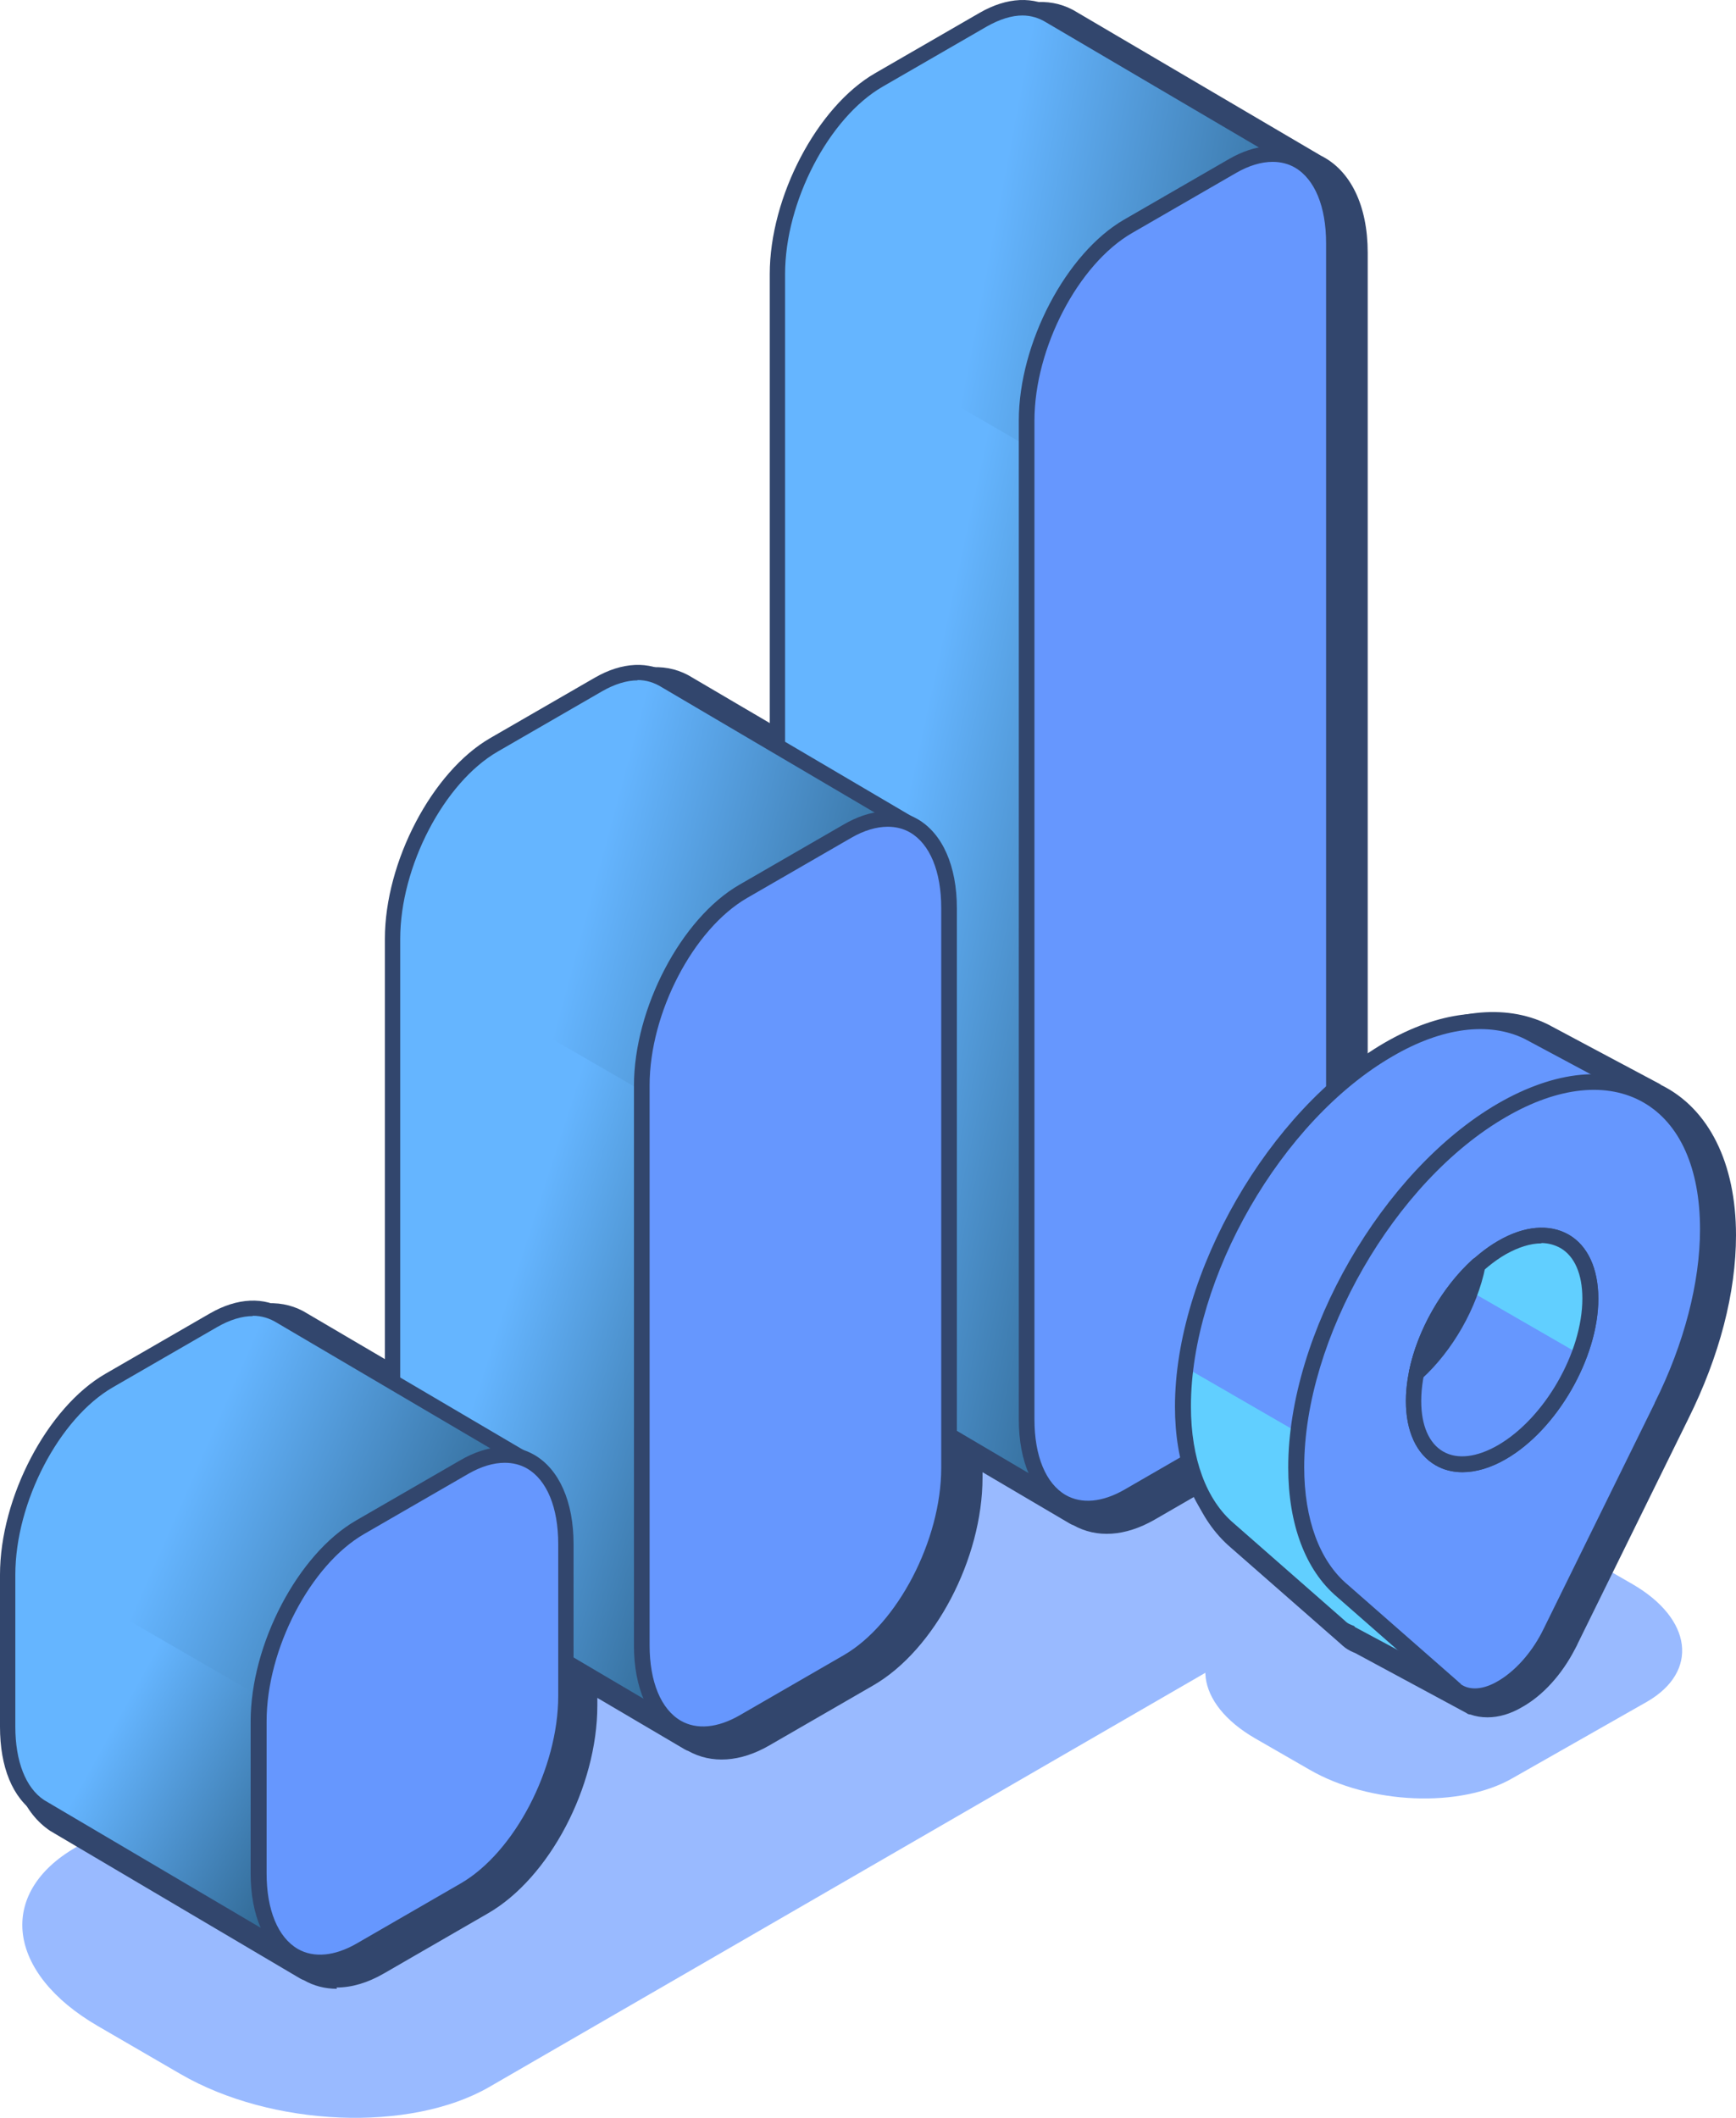
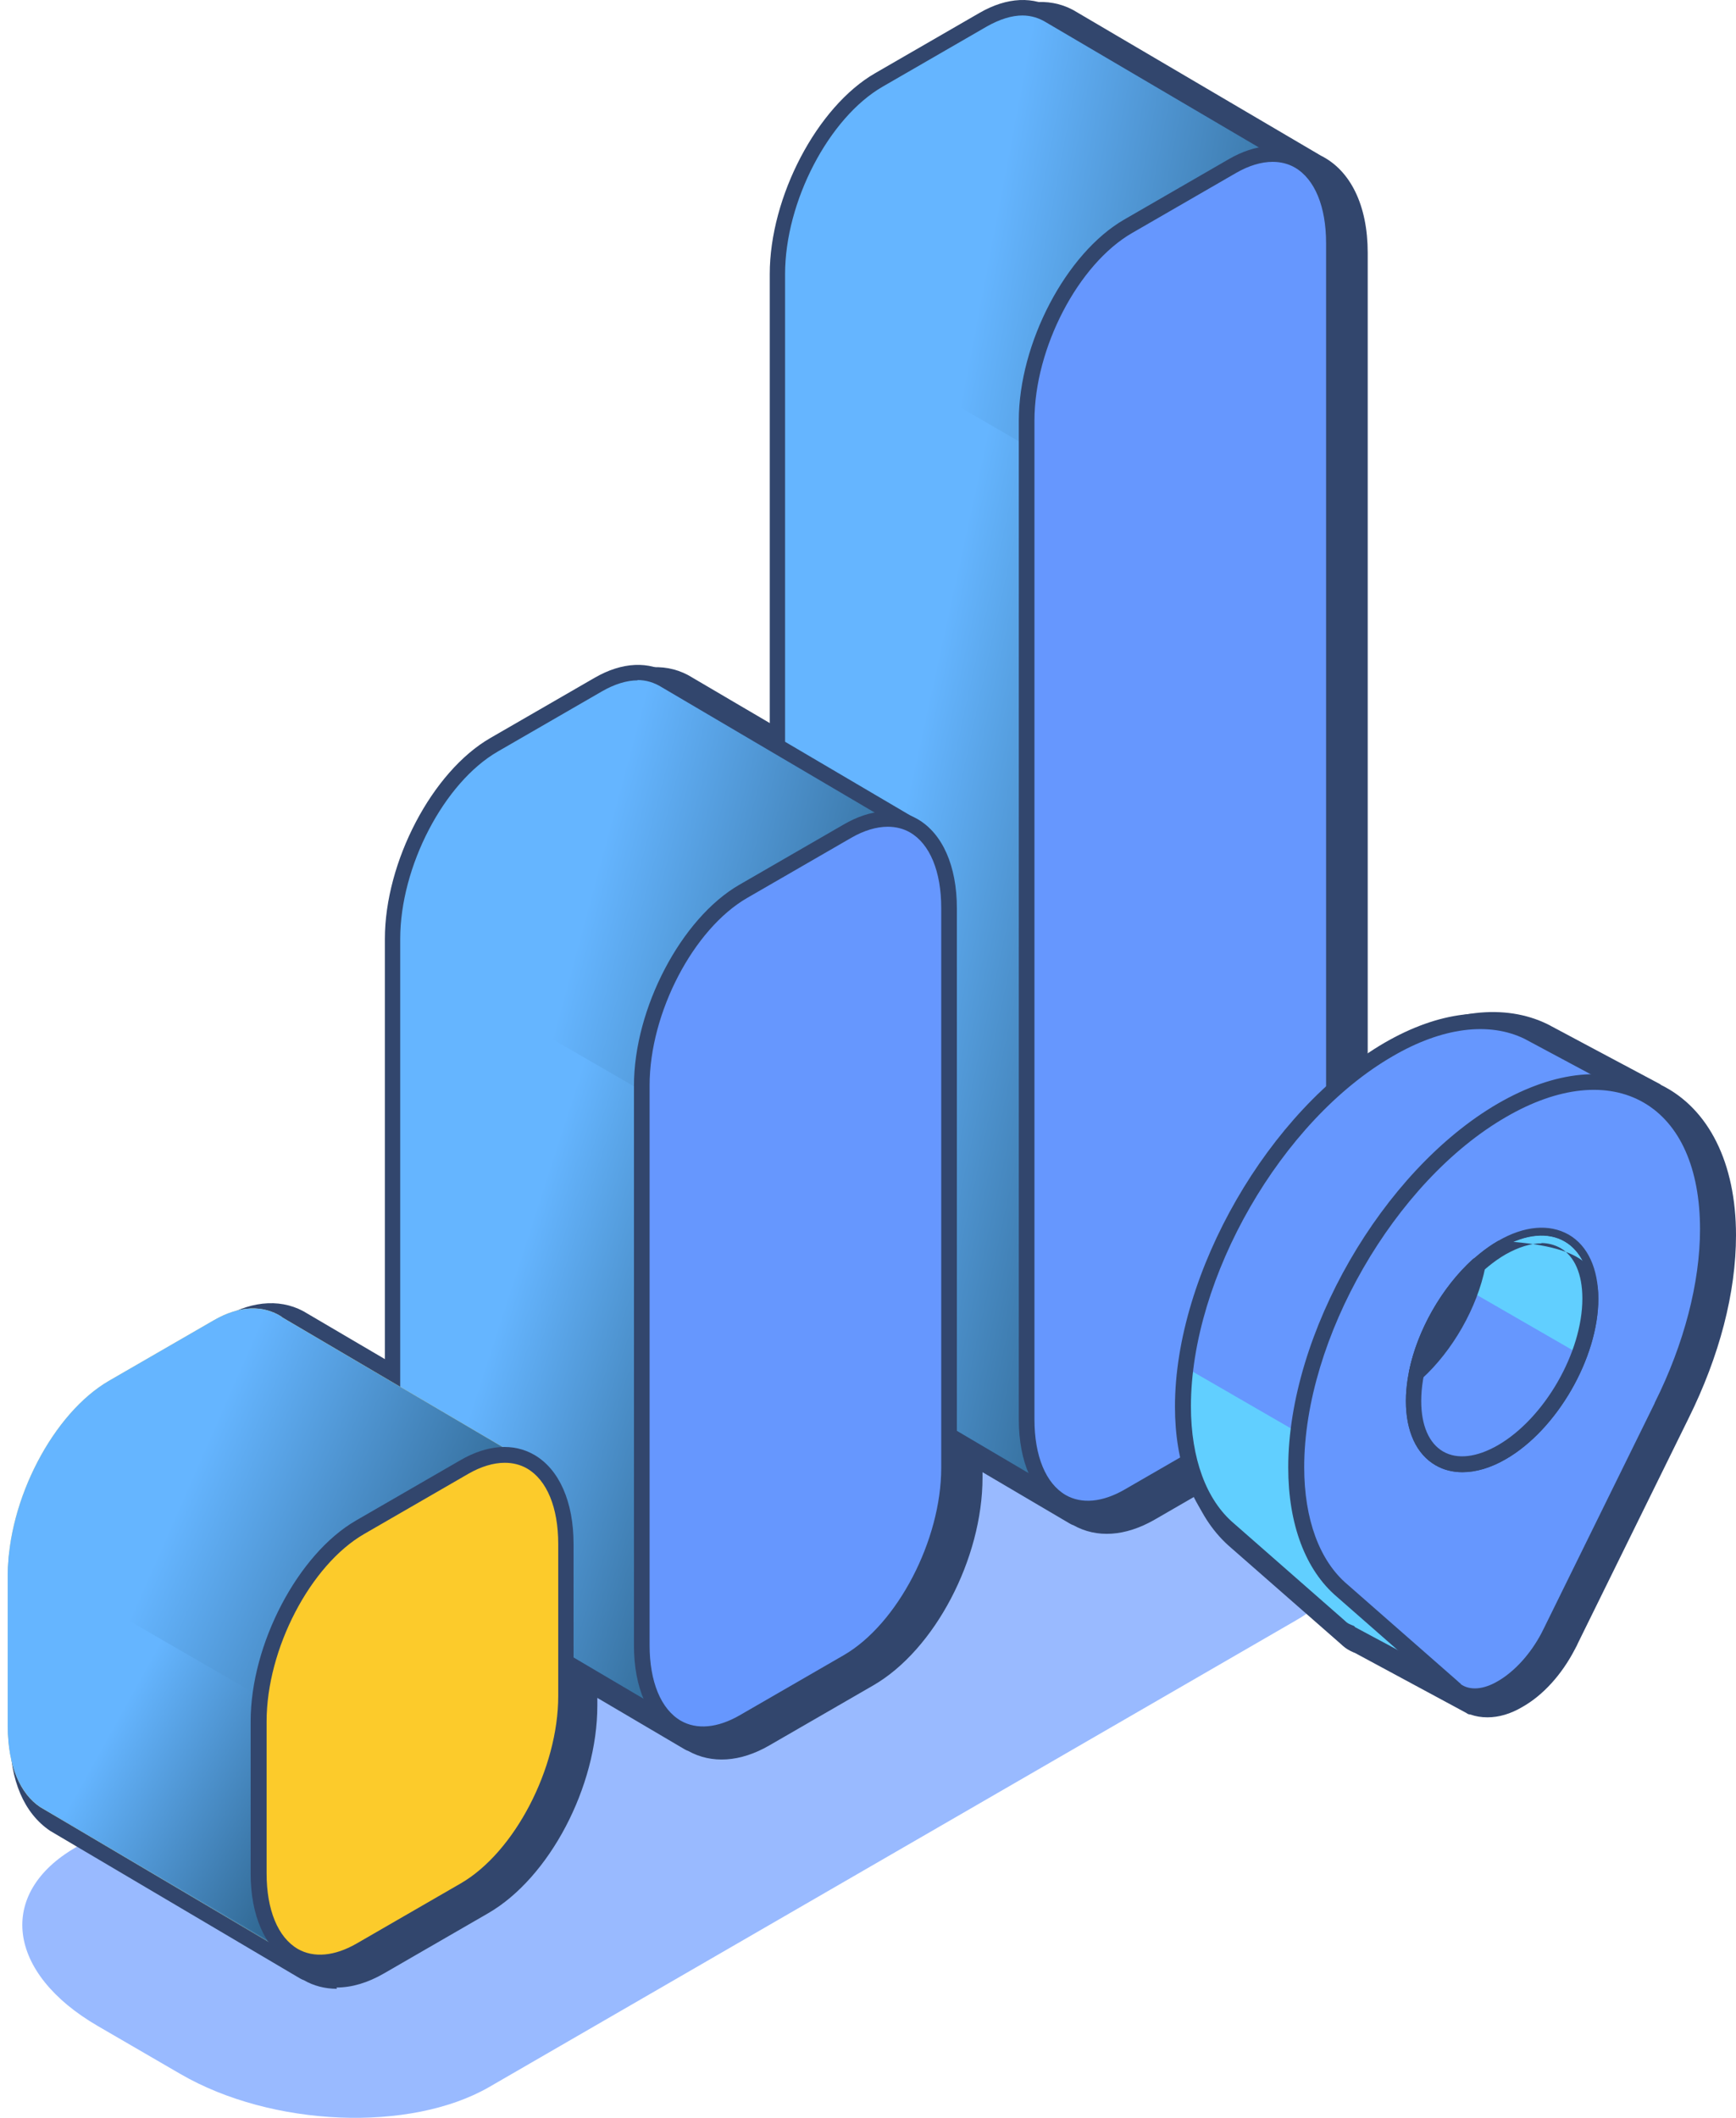
<svg xmlns="http://www.w3.org/2000/svg" width="164" height="200" viewBox="0 0 164 200" fill="none">
  <path d="M122.468 153L46.232 197.079C38.753 201.401 25.688 200.868 17.056 195.866L9.252 191.336C0.621 186.333 -0.325 178.784 7.154 174.462L83.389 130.383C90.868 126.061 103.934 126.594 112.565 131.597L120.369 136.126C129.001 141.129 129.947 148.678 122.468 153Z" fill="#99BAFF" />
-   <path d="M155.605 160.697L142.894 167.92C137.987 170.762 129.385 170.407 123.71 167.121L118.566 164.161C112.891 160.875 112.27 155.901 117.177 153.059L129.888 145.836C134.795 142.994 143.397 143.349 149.072 146.635L154.216 149.596C159.891 152.882 160.512 157.855 155.605 160.697Z" fill="#99BAFF" />
  <path d="M123.858 15.996L101.008 2.526C99.294 1.431 97.047 1.431 94.564 2.882L84.72 8.565C79.429 11.615 75.143 19.844 75.143 26.89V71.502L64.649 65.345C62.934 64.249 60.688 64.249 58.205 65.7L48.361 71.384C43.07 74.433 38.784 82.662 38.784 89.708V131.537L28.29 125.38C26.576 124.285 24.329 124.285 21.846 125.735L12.002 131.419C6.711 134.468 2.425 142.698 2.425 149.744V164.101C2.425 167.772 3.607 170.407 5.47 171.65L29.088 185.593C30.803 186.659 33.049 186.659 35.532 185.208L45.376 179.524C50.667 176.475 54.953 168.246 54.953 161.2V157.914L65.418 164.072C67.132 165.137 69.379 165.137 71.862 163.687L81.705 158.003C86.996 154.954 91.283 146.724 91.283 139.678V136.6L101.747 142.757C103.462 143.823 105.708 143.823 108.191 142.372L118.035 136.688C123.326 133.639 127.612 125.41 127.612 118.364V23.959C127.612 19.785 126.075 16.973 123.769 15.996H123.858Z" fill="#32466D" />
  <path d="M31.837 187.813C30.713 187.813 29.649 187.547 28.674 186.985C28.555 186.955 28.467 186.896 28.349 186.837L4.73 172.893C2.276 171.236 0.946 168.127 0.946 164.072V149.714C0.946 142.047 5.469 133.432 11.263 130.087L21.106 124.403C23.974 122.745 26.811 122.627 29.088 124.078L37.305 128.903V89.649C37.305 81.982 41.828 73.367 47.622 70.022L57.465 64.338C60.333 62.68 63.17 62.562 65.447 64.013L73.664 68.838V26.831C73.664 19.163 78.187 10.549 83.981 7.204L93.824 1.52C96.692 -0.138 99.53 -0.256 101.806 1.194L124.626 14.605C124.626 14.605 124.715 14.664 124.774 14.693C127.582 16.085 129.208 19.4 129.208 23.87V118.216C129.208 125.883 124.685 134.498 118.892 137.843L109.048 143.527C106.299 145.096 103.609 145.274 101.392 144.03C101.274 144.001 101.185 143.941 101.067 143.882L92.819 139.027V139.53C92.819 147.198 88.297 155.812 82.503 159.157L72.659 164.841C69.94 166.41 67.22 166.588 65.003 165.345C64.885 165.315 64.796 165.256 64.678 165.197L56.431 160.342V161.052C56.431 168.719 51.908 177.334 46.114 180.679L36.271 186.363C34.734 187.251 33.226 187.695 31.778 187.695L31.837 187.813ZM29.561 184.113C29.561 184.113 29.827 184.202 29.945 184.291C31.6 185.356 33.522 184.675 34.852 183.906L44.695 178.222C49.573 175.41 53.534 167.742 53.534 161.17V157.885C53.534 157.352 53.83 156.848 54.273 156.612C54.746 156.345 55.307 156.345 55.751 156.612L65.92 162.591C65.92 162.591 66.156 162.68 66.274 162.769C67.93 163.835 69.851 163.154 71.181 162.384L81.025 156.7C85.902 153.888 89.863 146.221 89.863 139.649V136.57C89.863 136.037 90.159 135.534 90.602 135.297C91.075 135.031 91.637 135.031 92.08 135.297L102.249 141.277C102.249 141.277 102.486 141.366 102.604 141.455C104.259 142.52 106.181 141.84 107.511 141.07L117.354 135.386C122.232 132.574 126.193 124.906 126.193 118.335V23.959C126.193 20.614 125.099 18.127 123.237 17.358C123.089 17.299 122.941 17.21 122.823 17.091L100.209 3.799C98.495 2.704 96.573 3.385 95.273 4.155L85.429 9.838C80.552 12.651 76.591 20.318 76.591 26.89V71.472C76.591 72.005 76.295 72.479 75.852 72.746C75.408 73.012 74.817 73.012 74.374 72.746L63.88 66.588C62.166 65.493 60.244 66.174 58.943 66.943L49.1 72.627C44.222 75.439 40.261 83.107 40.261 89.678V131.508C40.261 132.041 39.966 132.514 39.522 132.781C39.079 133.047 38.488 133.047 38.044 132.781L27.55 126.623C25.836 125.528 23.915 126.209 22.614 126.979L12.77 132.663C7.893 135.475 3.932 143.142 3.932 149.714V164.072C3.932 167.062 4.789 169.371 6.326 170.407L29.561 184.113Z" fill="#32466D" />
  <path d="M99.292 1.49C97.577 0.395 95.331 0.395 92.848 1.845L83.004 7.529C77.713 10.579 73.427 18.808 73.427 25.883V120.229C73.427 123.9 74.609 126.535 76.472 127.778L100.09 141.721L111.471 126.209L122.142 14.96L99.292 1.52V1.49Z" fill="#FFE36C" />
  <path d="M99.292 1.52C97.577 0.425 95.331 0.425 92.848 1.875L83.004 7.559C77.713 10.608 73.427 18.838 73.427 25.884V120.229C73.427 123.9 74.609 126.535 76.472 127.778L100.09 141.721L111.471 126.209L122.142 14.96L99.292 1.52Z" fill="url(#paint0_linear_372_871)" />
  <path d="M73.456 28.489V120.229C73.456 123.9 74.638 126.535 76.501 127.778L100.119 141.721L111.5 126.209L118.388 54.48L73.456 28.489Z" fill="url(#paint1_linear_372_871)" />
  <path d="M100.12 142.432C100.12 142.432 99.854 142.402 99.736 142.343L76.117 128.4C73.9 126.92 72.718 124.018 72.718 120.2V25.884C72.718 18.601 77.181 10.075 82.68 6.908L92.523 1.224C95.124 -0.286 97.696 -0.404 99.706 0.898L122.556 14.338C122.793 14.486 122.941 14.753 122.911 15.049L112.24 126.298C112.24 126.298 112.181 126.564 112.092 126.653L100.711 142.165C100.563 142.372 100.357 142.461 100.12 142.461V142.432ZM96.602 1.461C95.568 1.461 94.445 1.816 93.233 2.497L83.389 8.181C78.305 11.111 74.166 19.045 74.166 25.884V120.229C74.166 123.486 75.171 126.002 76.886 127.156L99.884 140.715L110.762 125.913L121.344 15.345L98.879 2.142C98.169 1.698 97.4 1.461 96.573 1.461H96.602Z" fill="#32466D" />
  <path d="M116.407 135.623L106.564 141.307C101.273 144.356 96.986 141.129 96.986 134.054V39.708C96.986 32.633 101.273 24.433 106.564 21.384L116.407 15.7C121.699 12.651 125.985 15.878 125.985 22.953V117.299C125.985 124.374 121.699 132.574 116.407 135.623Z" fill="#FCCB2B" />
  <path d="M116.407 135.623L106.564 141.307C101.273 144.356 96.986 141.129 96.986 134.054V39.708C96.986 32.633 101.273 24.433 106.564 21.384L116.407 15.7C121.699 12.651 125.985 15.878 125.985 22.953V117.299C125.985 124.374 121.699 132.574 116.407 135.623Z" fill="#6697FE" />
  <path d="M102.78 143.201C101.775 143.201 100.799 142.964 99.942 142.461C97.607 141.099 96.247 138.05 96.247 134.054V39.708C96.247 32.426 100.711 23.9 106.209 20.732L116.052 15.049C118.595 13.568 121.078 13.391 123.058 14.545C125.393 15.907 126.753 18.956 126.753 22.953V117.298C126.753 124.581 122.29 133.107 116.791 136.274L106.948 141.958C105.499 142.787 104.081 143.201 102.78 143.201ZM120.22 15.285C119.156 15.285 117.974 15.641 116.791 16.322L106.948 22.005C101.864 24.936 97.725 32.87 97.725 39.708V134.054C97.725 137.488 98.789 140.093 100.681 141.188C102.189 142.047 104.14 141.869 106.209 140.685L116.052 135.001C121.137 132.07 125.275 124.137 125.275 117.298V22.953C125.275 19.519 124.211 16.914 122.319 15.818C121.698 15.463 120.989 15.285 120.22 15.285Z" fill="#32466D" />
  <path d="M62.934 64.309C61.22 63.213 58.973 63.213 56.49 64.664L46.647 70.348C41.355 73.397 37.069 81.626 37.069 88.672V141.544C37.069 145.214 38.252 147.849 40.114 149.092L63.732 163.036L75.113 147.523L85.784 77.749L62.934 64.309Z" fill="#FFE36C" />
  <path d="M62.934 64.309C61.22 63.213 58.973 63.213 56.49 64.664L46.647 70.348C41.355 73.397 37.069 81.626 37.069 88.672V141.544C37.069 145.214 38.252 147.849 40.114 149.092L63.732 163.036L75.113 147.523L85.784 77.749L62.934 64.309Z" fill="url(#paint2_linear_372_871)" />
  <path d="M37.099 89.383V141.129C37.099 144.8 38.281 147.435 40.143 148.678L63.762 162.621L75.143 147.109L80.168 114.309L37.099 89.412V89.383Z" fill="url(#paint3_linear_372_871)" />
  <path d="M63.762 163.776C63.762 163.776 63.496 163.746 63.377 163.687L39.759 149.744C37.542 148.264 36.359 145.362 36.359 141.544V88.672C36.359 81.39 40.823 72.864 46.321 69.696L56.165 64.013C58.766 62.503 61.338 62.384 63.348 63.687L86.198 77.127C86.464 77.275 86.612 77.571 86.553 77.867L75.881 147.642C75.881 147.642 75.822 147.879 75.734 147.968L64.353 163.48C64.205 163.687 63.998 163.776 63.762 163.776ZM60.244 64.249C59.209 64.249 58.057 64.605 56.874 65.285L47.031 70.969C41.946 73.9 37.808 81.834 37.808 88.672V141.544C37.808 144.8 38.783 147.316 40.527 148.471L63.525 162.029L74.403 147.198L84.956 78.104L62.52 64.901C61.811 64.457 61.042 64.22 60.215 64.22L60.244 64.249Z" fill="#32466D" />
  <path d="M80.079 156.967L70.236 162.651C64.944 165.7 60.658 162.473 60.658 155.398V102.526C60.658 95.451 64.944 87.251 70.236 84.202L80.079 78.518C85.371 75.469 89.657 78.696 89.657 85.771V138.642C89.657 145.718 85.371 153.918 80.079 156.967Z" fill="#FCCB2B" />
  <path d="M80.079 156.967L70.236 162.651C64.944 165.7 60.658 162.473 60.658 155.398V102.526C60.658 95.451 64.944 87.251 70.236 84.202L80.079 78.518C85.371 75.469 89.657 78.696 89.657 85.771V138.642C89.657 145.718 85.371 153.918 80.079 156.967Z" fill="#6697FE" />
  <path d="M66.422 164.545C65.417 164.545 64.442 164.309 63.585 163.805C61.249 162.444 59.89 159.394 59.89 155.398V102.527C59.89 95.244 64.353 86.718 69.851 83.551L79.695 77.867C82.237 76.387 84.72 76.209 86.701 77.364C89.036 78.725 90.396 81.775 90.396 85.771V138.643C90.396 145.925 85.932 154.451 80.434 157.618L70.59 163.302C69.142 164.131 67.723 164.545 66.422 164.545ZM83.863 78.074C82.799 78.074 81.616 78.429 80.434 79.11L70.59 84.794C65.506 87.725 61.368 95.659 61.368 102.497V155.368C61.368 158.802 62.432 161.407 64.324 162.503C65.831 163.361 67.782 163.184 69.851 162L79.695 156.316C84.779 153.385 88.918 145.451 88.918 138.613V85.741C88.918 82.308 87.854 79.702 85.962 78.607C85.341 78.252 84.632 78.074 83.863 78.074Z" fill="#32466D" />
  <path d="M26.604 124.344C24.89 123.248 22.643 123.248 20.16 124.699L10.317 130.383C5.025 133.432 0.739 141.662 0.739 148.737V163.094C0.739 166.765 1.922 169.4 3.784 170.643L27.403 184.586L38.783 169.074L49.455 137.813L26.604 124.373V124.344Z" fill="#FFE36C" />
  <path d="M26.604 124.344C24.89 123.248 22.643 123.248 20.16 124.699L10.317 130.383C5.025 133.432 0.739 141.662 0.739 148.737V163.094C0.739 166.765 1.922 169.4 3.784 170.643L27.403 184.586L38.783 169.074L49.455 137.813L26.604 124.373V124.344Z" fill="url(#paint4_linear_372_871)" />
  <path d="M0.887 146.517C0.798 147.227 0.739 147.938 0.739 148.619V162.976C0.739 166.647 1.922 169.282 3.784 170.525L27.403 184.468L38.783 168.956L38.931 168.512L0.887 146.517Z" fill="url(#paint5_linear_372_871)" />
-   <path d="M27.402 185.297C27.402 185.297 27.136 185.268 27.018 185.208L3.399 171.265C1.182 169.785 0 166.884 0 163.065V148.708C0 141.425 4.464 132.899 9.962 129.732L19.805 124.048C22.407 122.538 24.978 122.42 26.988 123.722L49.839 137.162C50.134 137.34 50.282 137.695 50.164 138.05L39.492 169.311C39.492 169.311 39.433 169.459 39.374 169.519L27.994 185.031C27.846 185.238 27.639 185.327 27.402 185.327V185.297ZM23.885 124.285C22.85 124.285 21.697 124.64 20.515 125.321L10.671 131.005C5.587 133.935 1.448 141.869 1.448 148.708V163.065C1.448 166.321 2.424 168.838 4.168 169.992L27.166 183.551L38.103 168.66L48.538 138.08L26.19 124.936C25.481 124.492 24.712 124.255 23.885 124.255V124.285Z" fill="#32466D" />
  <path d="M43.72 178.488L33.876 184.172C28.585 187.221 24.299 183.994 24.299 176.919V162.562C24.299 155.486 28.585 147.286 33.876 144.237L43.72 138.553C49.011 135.504 53.297 138.731 53.297 145.806V160.164C53.297 167.239 49.011 175.439 43.72 178.488Z" fill="#FCCB2B" />
-   <path d="M43.868 178.488L34.024 184.172C28.733 187.221 24.447 183.994 24.447 176.919V162.562C24.447 155.486 28.733 147.286 34.024 144.237L43.868 138.553C49.159 135.504 53.445 138.731 53.445 145.806V160.164C53.445 167.239 49.159 175.439 43.868 178.488Z" fill="#6697FE" />
  <path d="M30.211 186.067C29.206 186.067 28.23 185.83 27.373 185.327C25.038 183.965 23.678 180.916 23.678 176.92V162.562C23.678 155.279 28.142 146.754 33.64 143.586L43.483 137.902C46.026 136.422 48.508 136.245 50.489 137.399C52.824 138.761 54.184 141.81 54.184 145.806V160.164C54.184 167.446 49.721 175.972 44.222 179.14L34.379 184.824C32.93 185.652 31.511 186.067 30.211 186.067ZM47.681 138.139C46.617 138.139 45.434 138.494 44.252 139.175L34.408 144.859C29.324 147.79 25.186 155.724 25.186 162.562V176.92C25.186 180.353 26.25 182.959 28.142 184.054C29.649 184.912 31.6 184.735 33.669 183.551L43.513 177.867C48.597 174.936 52.736 167.002 52.736 160.164V145.806C52.736 142.372 51.672 139.767 49.78 138.672C49.159 138.317 48.449 138.139 47.681 138.139Z" fill="#32466D" />
  <path d="M162.493 116.647C162.493 110.045 160.01 105.546 156.108 103.71L145.555 98.056C142.097 96.339 137.456 96.724 132.372 99.684C121.641 105.901 112.921 120.999 112.921 133.402C112.921 138.761 114.547 142.757 117.266 145.037L127.701 154.184C127.79 154.273 127.878 154.362 127.967 154.421C128.204 154.598 128.44 154.717 128.706 154.806L139.2 160.46C140.235 160.904 141.535 160.786 143.013 159.927C144.757 158.921 146.353 157.085 147.418 155.072C147.506 154.894 147.595 154.717 147.684 154.539L158.118 133.343C160.838 127.896 162.464 122.035 162.464 116.677L162.493 116.647Z" fill="#32466D" />
  <path d="M140.5 162.177C139.938 162.177 139.406 162.088 138.904 161.911C138.756 161.911 138.638 161.851 138.52 161.763L128.026 156.108C127.73 155.99 127.405 155.842 127.08 155.605C126.932 155.487 126.784 155.368 126.666 155.25L116.29 146.162C113.127 143.468 111.442 139.057 111.442 133.403C111.442 120.525 120.488 104.836 131.632 98.412C136.953 95.333 142.155 94.741 146.205 96.724L156.817 102.378C156.817 102.378 156.906 102.438 156.936 102.467C161.429 104.687 164 109.838 164 116.647C164 122.094 162.434 128.074 159.507 133.965L149.073 155.161C149.013 155.309 148.925 155.487 148.806 155.694C148.806 155.694 148.806 155.753 148.777 155.753C147.535 158.151 145.762 160.105 143.811 161.2C142.717 161.851 141.594 162.177 140.53 162.177H140.5ZM139.672 159.01C139.672 159.01 139.761 159.039 139.82 159.069C140.47 159.365 141.328 159.187 142.303 158.625C143.752 157.796 145.141 156.227 146.117 154.362C146.205 154.184 146.294 154.036 146.353 153.888L156.817 132.633C159.507 127.216 161.015 121.532 161.015 116.618C161.015 110.904 159.005 106.671 155.458 105.013C155.369 104.984 155.28 104.924 155.221 104.865L144.845 99.3C141.742 97.76 137.544 98.323 133.08 100.898C122.764 106.849 114.369 121.413 114.369 133.343C114.369 138.05 115.729 141.78 118.182 143.853L128.617 153C128.883 153.237 129.06 153.296 129.179 153.355C129.297 153.414 129.415 153.474 129.533 153.533L139.672 158.98V159.01Z" fill="#32466D" />
  <path d="M154.926 103.148L144.373 97.494C140.914 95.777 136.273 96.162 131.189 99.122C120.459 105.339 111.738 120.436 111.738 132.84C111.738 138.198 113.364 142.195 116.084 144.474L126.518 153.622C126.607 153.711 126.696 153.799 126.784 153.859C127.021 154.036 127.257 154.155 127.523 154.243L138.017 159.898L144.107 149.152L158.65 114.486L154.896 103.119L154.926 103.148Z" fill="#92E0FF" />
  <path d="M154.926 103.148L144.373 97.494C140.914 95.777 136.273 96.162 131.189 99.122C120.459 105.339 111.738 120.436 111.738 132.84C111.738 138.198 113.364 142.195 116.084 144.474L126.518 153.622C126.607 153.711 126.696 153.799 126.784 153.859C127.021 154.036 127.257 154.155 127.523 154.243L138.017 159.898L144.107 149.152L158.65 114.486L154.896 103.119L154.926 103.148Z" fill="#6697FE" />
  <path d="M112.004 129.11C111.857 130.354 111.738 131.567 111.738 132.781C111.738 138.139 113.364 142.136 116.084 144.415L126.518 153.563C126.607 153.651 126.696 153.74 126.784 153.799C127.021 153.977 127.257 154.096 127.523 154.184L138.017 159.839L144.107 149.093L144.58 147.968L111.945 129.11H112.004Z" fill="#61CFFF" />
  <path d="M138.047 160.638C138.047 160.638 137.81 160.638 137.692 160.549L127.198 154.895C127.198 154.895 127.198 154.895 127.168 154.895C126.932 154.806 126.607 154.658 126.341 154.451C126.341 154.451 126.341 154.451 126.282 154.421C126.163 154.332 126.075 154.243 125.986 154.154L115.581 145.037C112.625 142.52 110.999 138.198 110.999 132.84C110.999 120.2 119.897 104.806 130.804 98.471C135.918 95.51 140.855 94.918 144.698 96.813L155.28 102.467C155.458 102.556 155.576 102.704 155.635 102.882L159.389 114.249C159.448 114.427 159.448 114.604 159.389 114.782L144.845 149.448L138.726 160.282C138.579 160.519 138.342 160.667 138.076 160.667L138.047 160.638ZM127.996 153.651L137.781 158.891L143.515 148.767L157.911 114.427L154.334 103.622L144.047 98.115C140.677 96.458 136.243 97.02 131.573 99.744C121.049 105.812 112.507 120.673 112.507 132.81C112.507 137.725 113.955 141.662 116.586 143.882L127.021 153.03C127.021 153.03 127.168 153.178 127.257 153.237C127.405 153.355 127.612 153.414 127.789 153.503C127.848 153.503 127.937 153.562 127.996 153.622V153.651Z" fill="#32466D" />
  <path d="M161.34 116.085C161.34 103.681 152.649 98.648 141.889 104.835C131.159 111.052 122.439 126.15 122.439 138.554C122.439 143.912 124.065 147.908 126.784 150.188L137.219 159.335C137.308 159.424 137.396 159.513 137.485 159.572C138.549 160.371 140.116 160.371 141.889 159.365C143.633 158.358 145.23 156.523 146.294 154.51C146.382 154.332 146.471 154.154 146.56 153.947L156.995 132.751C159.714 127.304 161.34 121.443 161.34 116.085ZM141.889 137.162C137.278 139.826 133.524 137.665 133.524 132.337C133.524 127.008 137.278 120.525 141.889 117.861C146.501 115.197 150.255 117.358 150.255 122.686C150.255 128.015 146.53 134.498 141.889 137.162Z" fill="#3CAEF2" />
  <path d="M161.34 116.085C161.34 103.681 152.649 98.648 141.889 104.835C131.159 111.052 122.439 126.15 122.439 138.554C122.439 143.912 124.065 147.908 126.784 150.188L137.219 159.335C137.308 159.424 137.396 159.513 137.485 159.572C138.549 160.371 140.116 160.371 141.889 159.365C143.633 158.358 145.23 156.523 146.294 154.51C146.382 154.332 146.471 154.154 146.56 153.947L156.995 132.751C159.714 127.304 161.34 121.443 161.34 116.085ZM141.889 137.162C137.278 139.826 133.524 137.665 133.524 132.337C133.524 127.008 137.278 120.525 141.889 117.861C146.501 115.197 150.255 117.358 150.255 122.686C150.255 128.015 146.53 134.498 141.889 137.162Z" fill="#6697FE" />
  <path d="M139.289 160.934C138.461 160.934 137.692 160.697 137.042 160.194C136.924 160.105 136.805 159.986 136.687 159.898L126.282 150.78C123.326 148.264 121.7 143.942 121.7 138.583C121.7 125.943 130.598 110.549 141.506 104.214C146.945 101.076 152.088 100.573 155.99 102.852C159.892 105.102 162.05 109.809 162.05 116.085C162.05 121.325 160.483 127.334 157.675 133.018V133.077L147.24 154.273C147.152 154.451 147.063 154.628 146.974 154.836C145.792 157.085 144.077 158.98 142.274 160.016C141.239 160.608 140.234 160.904 139.318 160.904L139.289 160.934ZM137.988 159.039C138.845 159.661 140.146 159.572 141.535 158.743C143.102 157.825 144.609 156.168 145.644 154.184C145.733 154.007 145.821 153.829 145.91 153.651L156.315 132.515C156.315 132.515 156.315 132.455 156.345 132.426C159.094 126.92 160.601 121.117 160.601 116.085C160.601 110.342 158.71 106.109 155.281 104.125C151.852 102.142 147.211 102.615 142.274 105.487C131.751 111.556 123.208 126.416 123.208 138.554C123.208 143.468 124.656 147.405 127.287 149.625L137.722 158.773C137.722 158.773 137.87 158.921 137.958 158.98C137.958 158.98 137.958 158.98 137.988 158.98V159.039ZM138.165 139.027C137.249 139.027 136.392 138.82 135.623 138.376C133.82 137.34 132.815 135.179 132.815 132.307C132.815 126.742 136.717 119.963 141.535 117.18C143.989 115.759 146.353 115.552 148.186 116.588C149.989 117.624 150.994 119.785 150.994 122.657C150.994 128.222 147.092 135.001 142.274 137.784C140.855 138.613 139.436 139.027 138.165 139.027ZM145.614 117.417C144.609 117.417 143.457 117.772 142.245 118.453C137.84 120.999 134.263 127.216 134.263 132.307C134.263 134.616 135.002 136.304 136.332 137.074C137.663 137.843 139.495 137.636 141.506 136.481C145.91 133.936 149.487 127.719 149.487 122.627C149.487 120.318 148.748 118.631 147.418 117.861C146.885 117.565 146.265 117.387 145.614 117.387V117.417Z" fill="#32466D" />
  <path d="M141.889 137.163C137.278 139.827 133.523 137.666 133.523 132.337C133.523 127.009 137.278 120.525 141.889 117.861C146.5 115.197 150.255 117.358 150.255 122.686C150.255 128.015 146.53 134.498 141.889 137.163Z" fill="#92E0FF" />
-   <path d="M141.889 137.163C137.278 139.827 133.523 137.666 133.523 132.337C133.523 127.009 137.278 120.525 141.889 117.861C146.5 115.197 150.255 117.358 150.255 122.686C150.255 128.015 146.53 134.498 141.889 137.163Z" fill="#92E0FF" />
  <path d="M141.889 137.163C137.278 139.827 133.523 137.666 133.523 132.337C133.523 127.009 137.278 120.525 141.889 117.861C146.5 115.197 150.255 117.358 150.255 122.686C150.255 128.015 146.53 134.498 141.889 137.163Z" fill="#6697FE" />
  <path d="M141.889 117.831C140.441 118.66 139.081 119.904 137.898 121.354L149.19 127.867C149.841 126.12 150.255 124.314 150.255 122.657C150.255 117.328 146.5 115.167 141.889 117.831Z" fill="#61CFFF" />
-   <path d="M138.165 139.028C137.248 139.028 136.391 138.82 135.623 138.376C133.82 137.34 132.814 135.179 132.814 132.308C132.814 126.742 136.716 119.963 141.535 117.18C143.988 115.759 146.353 115.552 148.186 116.588C149.989 117.624 150.994 119.785 150.994 122.657C150.994 128.222 147.092 135.001 142.274 137.784C140.855 138.613 139.436 139.028 138.165 139.028ZM145.614 117.417C144.609 117.417 143.456 117.772 142.244 118.453C137.84 120.999 134.263 127.216 134.263 132.308C134.263 134.617 135.002 136.304 136.332 137.074C137.662 137.843 139.495 137.636 141.505 136.482C145.91 133.936 149.486 127.719 149.486 122.627C149.486 120.318 148.747 118.631 147.417 117.861C146.885 117.565 146.264 117.387 145.614 117.387V117.417Z" fill="#32466D" />
+   <path d="M138.165 139.028C137.248 139.028 136.391 138.82 135.623 138.376C133.82 137.34 132.814 135.179 132.814 132.308C132.814 126.742 136.716 119.963 141.535 117.18C149.989 117.624 150.994 119.785 150.994 122.657C150.994 128.222 147.092 135.001 142.274 137.784C140.855 138.613 139.436 139.028 138.165 139.028ZM145.614 117.417C144.609 117.417 143.456 117.772 142.244 118.453C137.84 120.999 134.263 127.216 134.263 132.308C134.263 134.617 135.002 136.304 136.332 137.074C137.662 137.843 139.495 137.636 141.505 136.482C145.91 133.936 149.486 127.719 149.486 122.627C149.486 120.318 148.747 118.631 147.417 117.861C146.885 117.565 146.264 117.387 145.614 117.387V117.417Z" fill="#32466D" />
  <path d="M139.583 119.489C136.745 122.065 134.557 125.913 133.818 129.643C136.656 127.068 138.844 123.219 139.583 119.489Z" fill="#32466D" />
  <path d="M133.819 130.383C133.819 130.383 133.583 130.354 133.464 130.295C133.198 130.147 133.05 129.821 133.11 129.495C133.878 125.647 136.184 121.591 139.11 118.927C139.347 118.72 139.702 118.66 139.968 118.838C140.234 118.986 140.381 119.312 140.322 119.637C139.554 123.486 137.248 127.541 134.322 130.206C134.174 130.324 133.996 130.383 133.819 130.383ZM137.928 122.45C136.952 123.752 136.125 125.203 135.504 126.713C136.479 125.41 137.307 123.959 137.928 122.45Z" fill="#32466D" />
  <defs>
    <linearGradient id="paint0_linear_372_871" x1="97.784" y1="0.738" x2="147.936" y2="10.296" gradientUnits="userSpaceOnUse">
      <stop stop-color="#65B5FF" />
      <stop offset="1" stop-color="#10384F" />
    </linearGradient>
    <linearGradient id="paint1_linear_372_871" x1="95.922" y1="28.489" x2="141.667" y2="38.501" gradientUnits="userSpaceOnUse">
      <stop stop-color="#65B5FF" />
      <stop offset="1" stop-color="#10384F" />
    </linearGradient>
    <linearGradient id="paint2_linear_372_871" x1="61.427" y1="63.527" x2="109.868" y2="76.607" gradientUnits="userSpaceOnUse">
      <stop stop-color="#65B5FF" />
      <stop offset="1" stop-color="#10384F" />
    </linearGradient>
    <linearGradient id="paint3_linear_372_871" x1="58.633" y1="89.383" x2="100.209" y2="102.868" gradientUnits="userSpaceOnUse">
      <stop stop-color="#65B5FF" />
      <stop offset="1" stop-color="#10384F" />
    </linearGradient>
    <linearGradient id="paint4_linear_372_871" x1="25.097" y1="123.562" x2="68.63" y2="142.73" gradientUnits="userSpaceOnUse">
      <stop stop-color="#65B5FF" />
      <stop offset="1" stop-color="#10384F" />
    </linearGradient>
    <linearGradient id="paint5_linear_372_871" x1="19.835" y1="146.517" x2="50.984" y2="163.806" gradientUnits="userSpaceOnUse">
      <stop stop-color="#65B5FF" />
      <stop offset="1" stop-color="#10384F" />
    </linearGradient>
  </defs>
</svg>